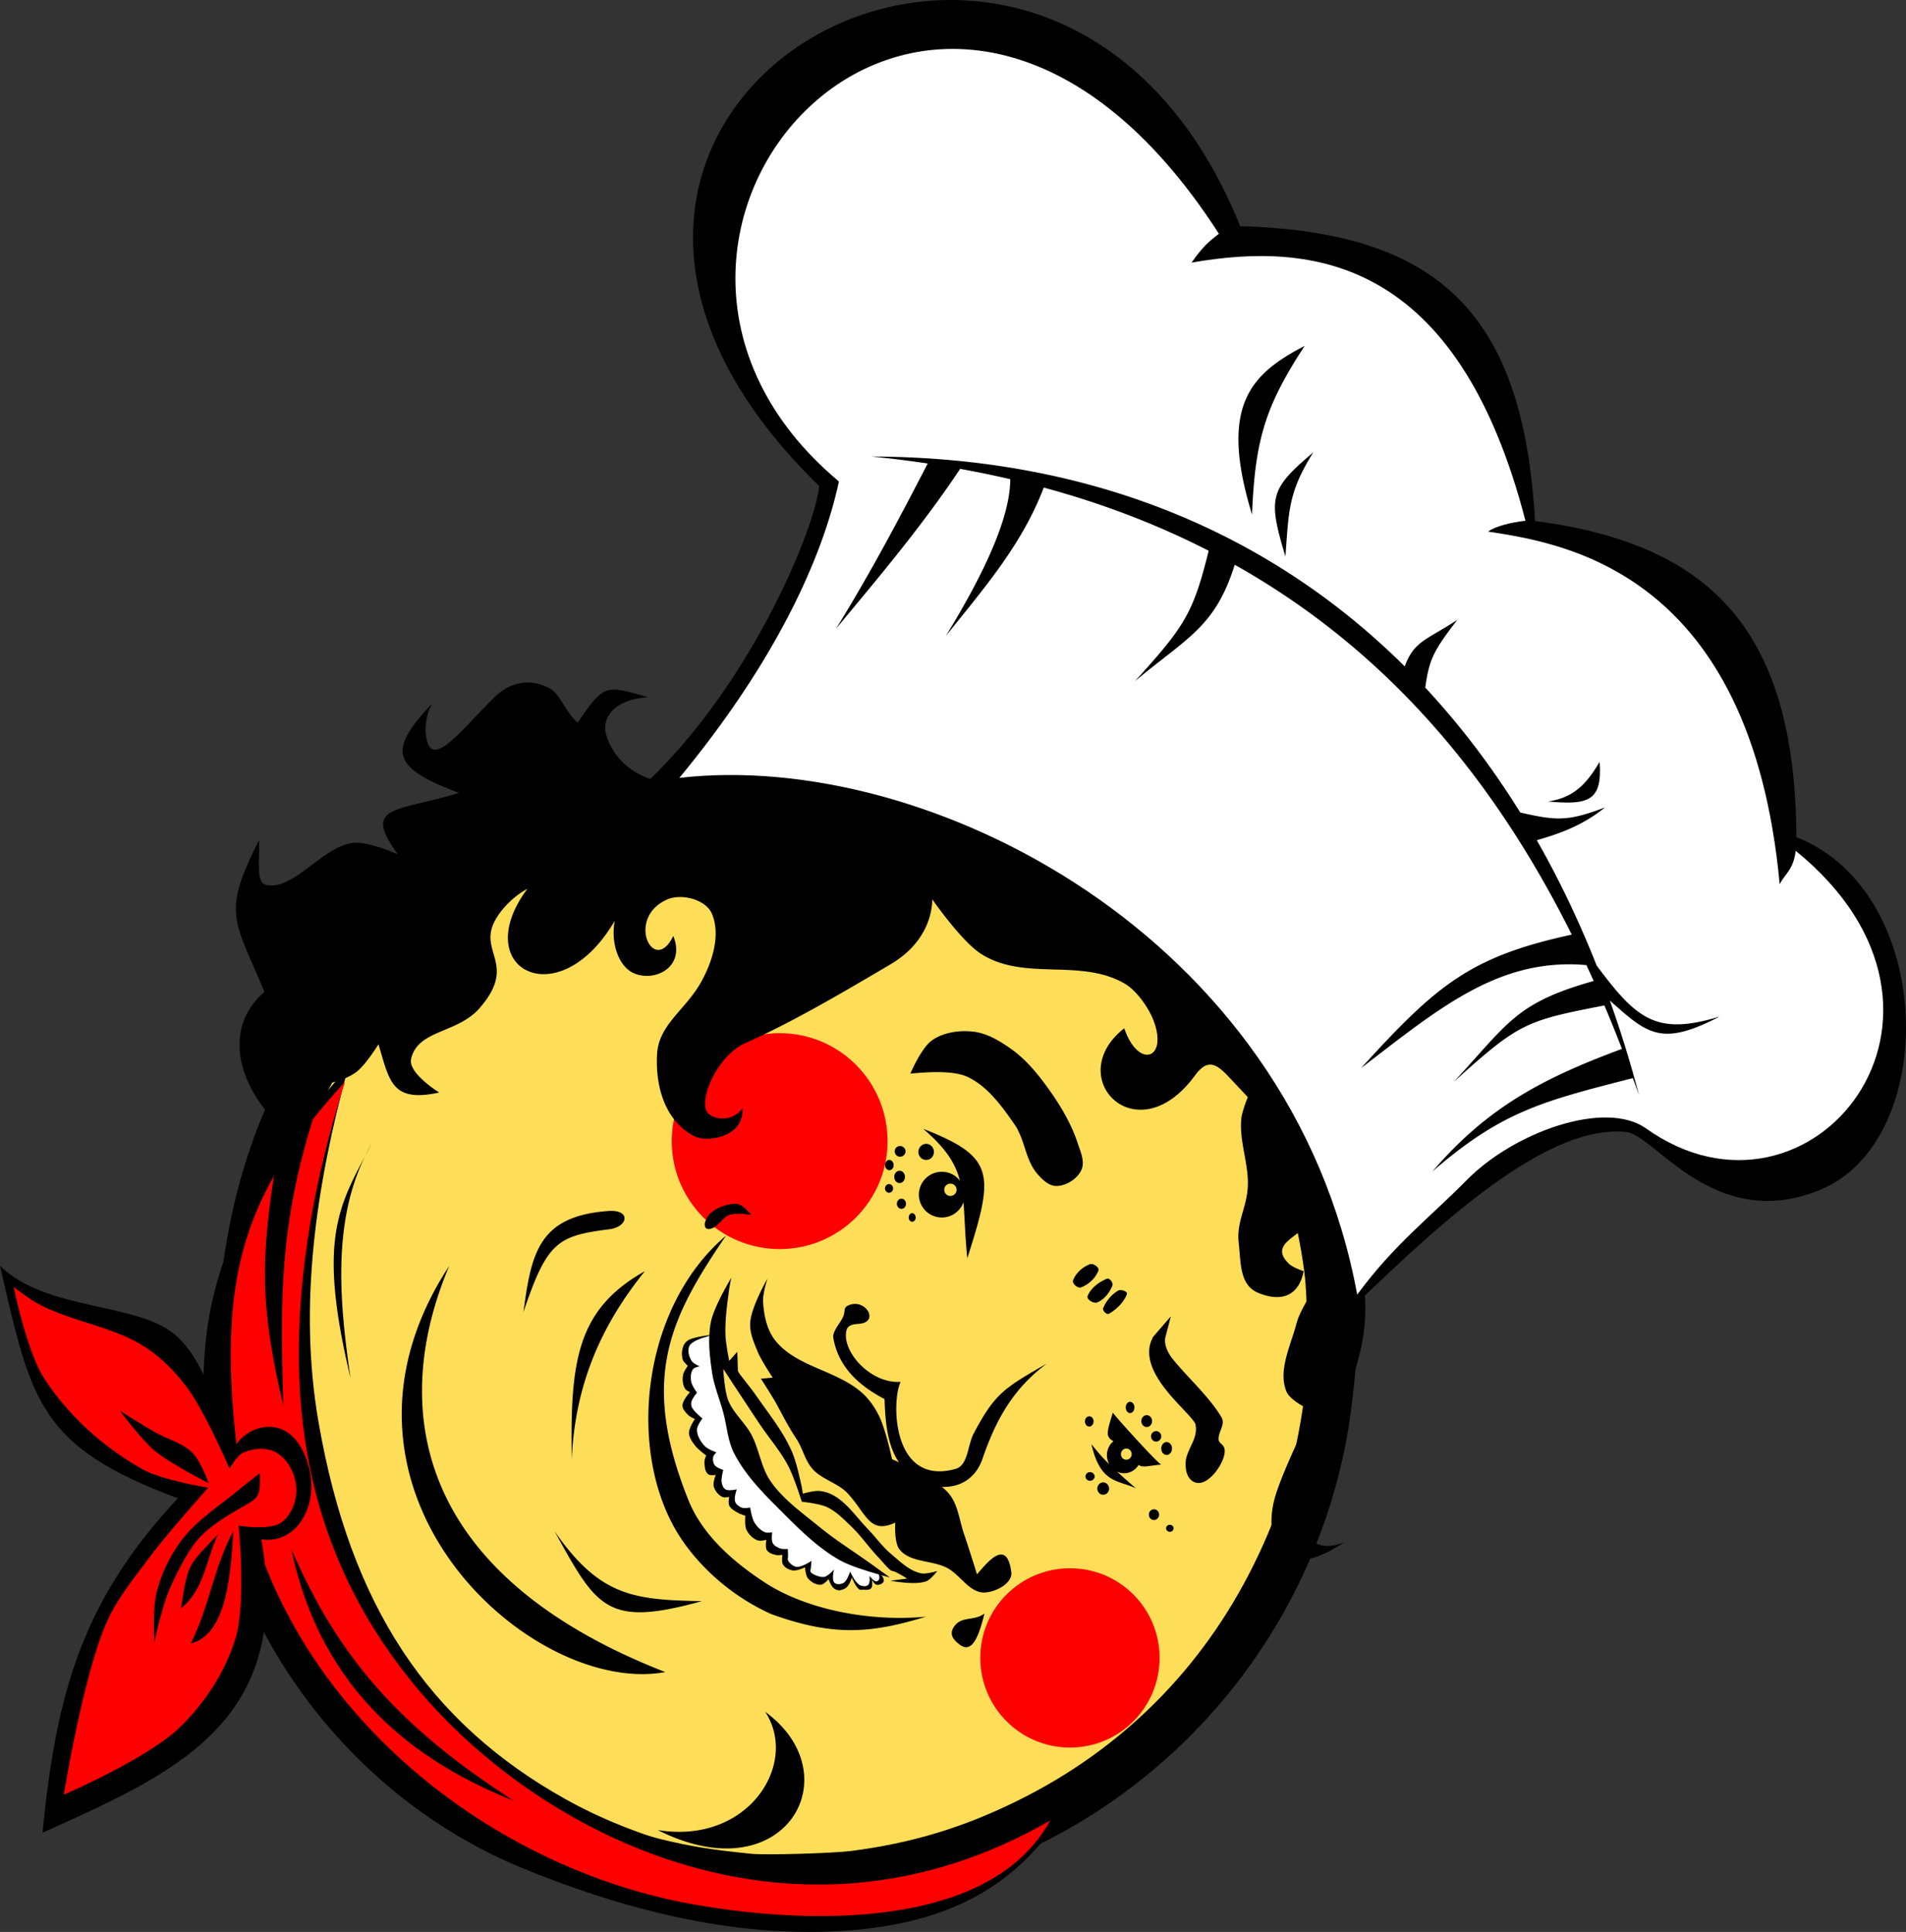
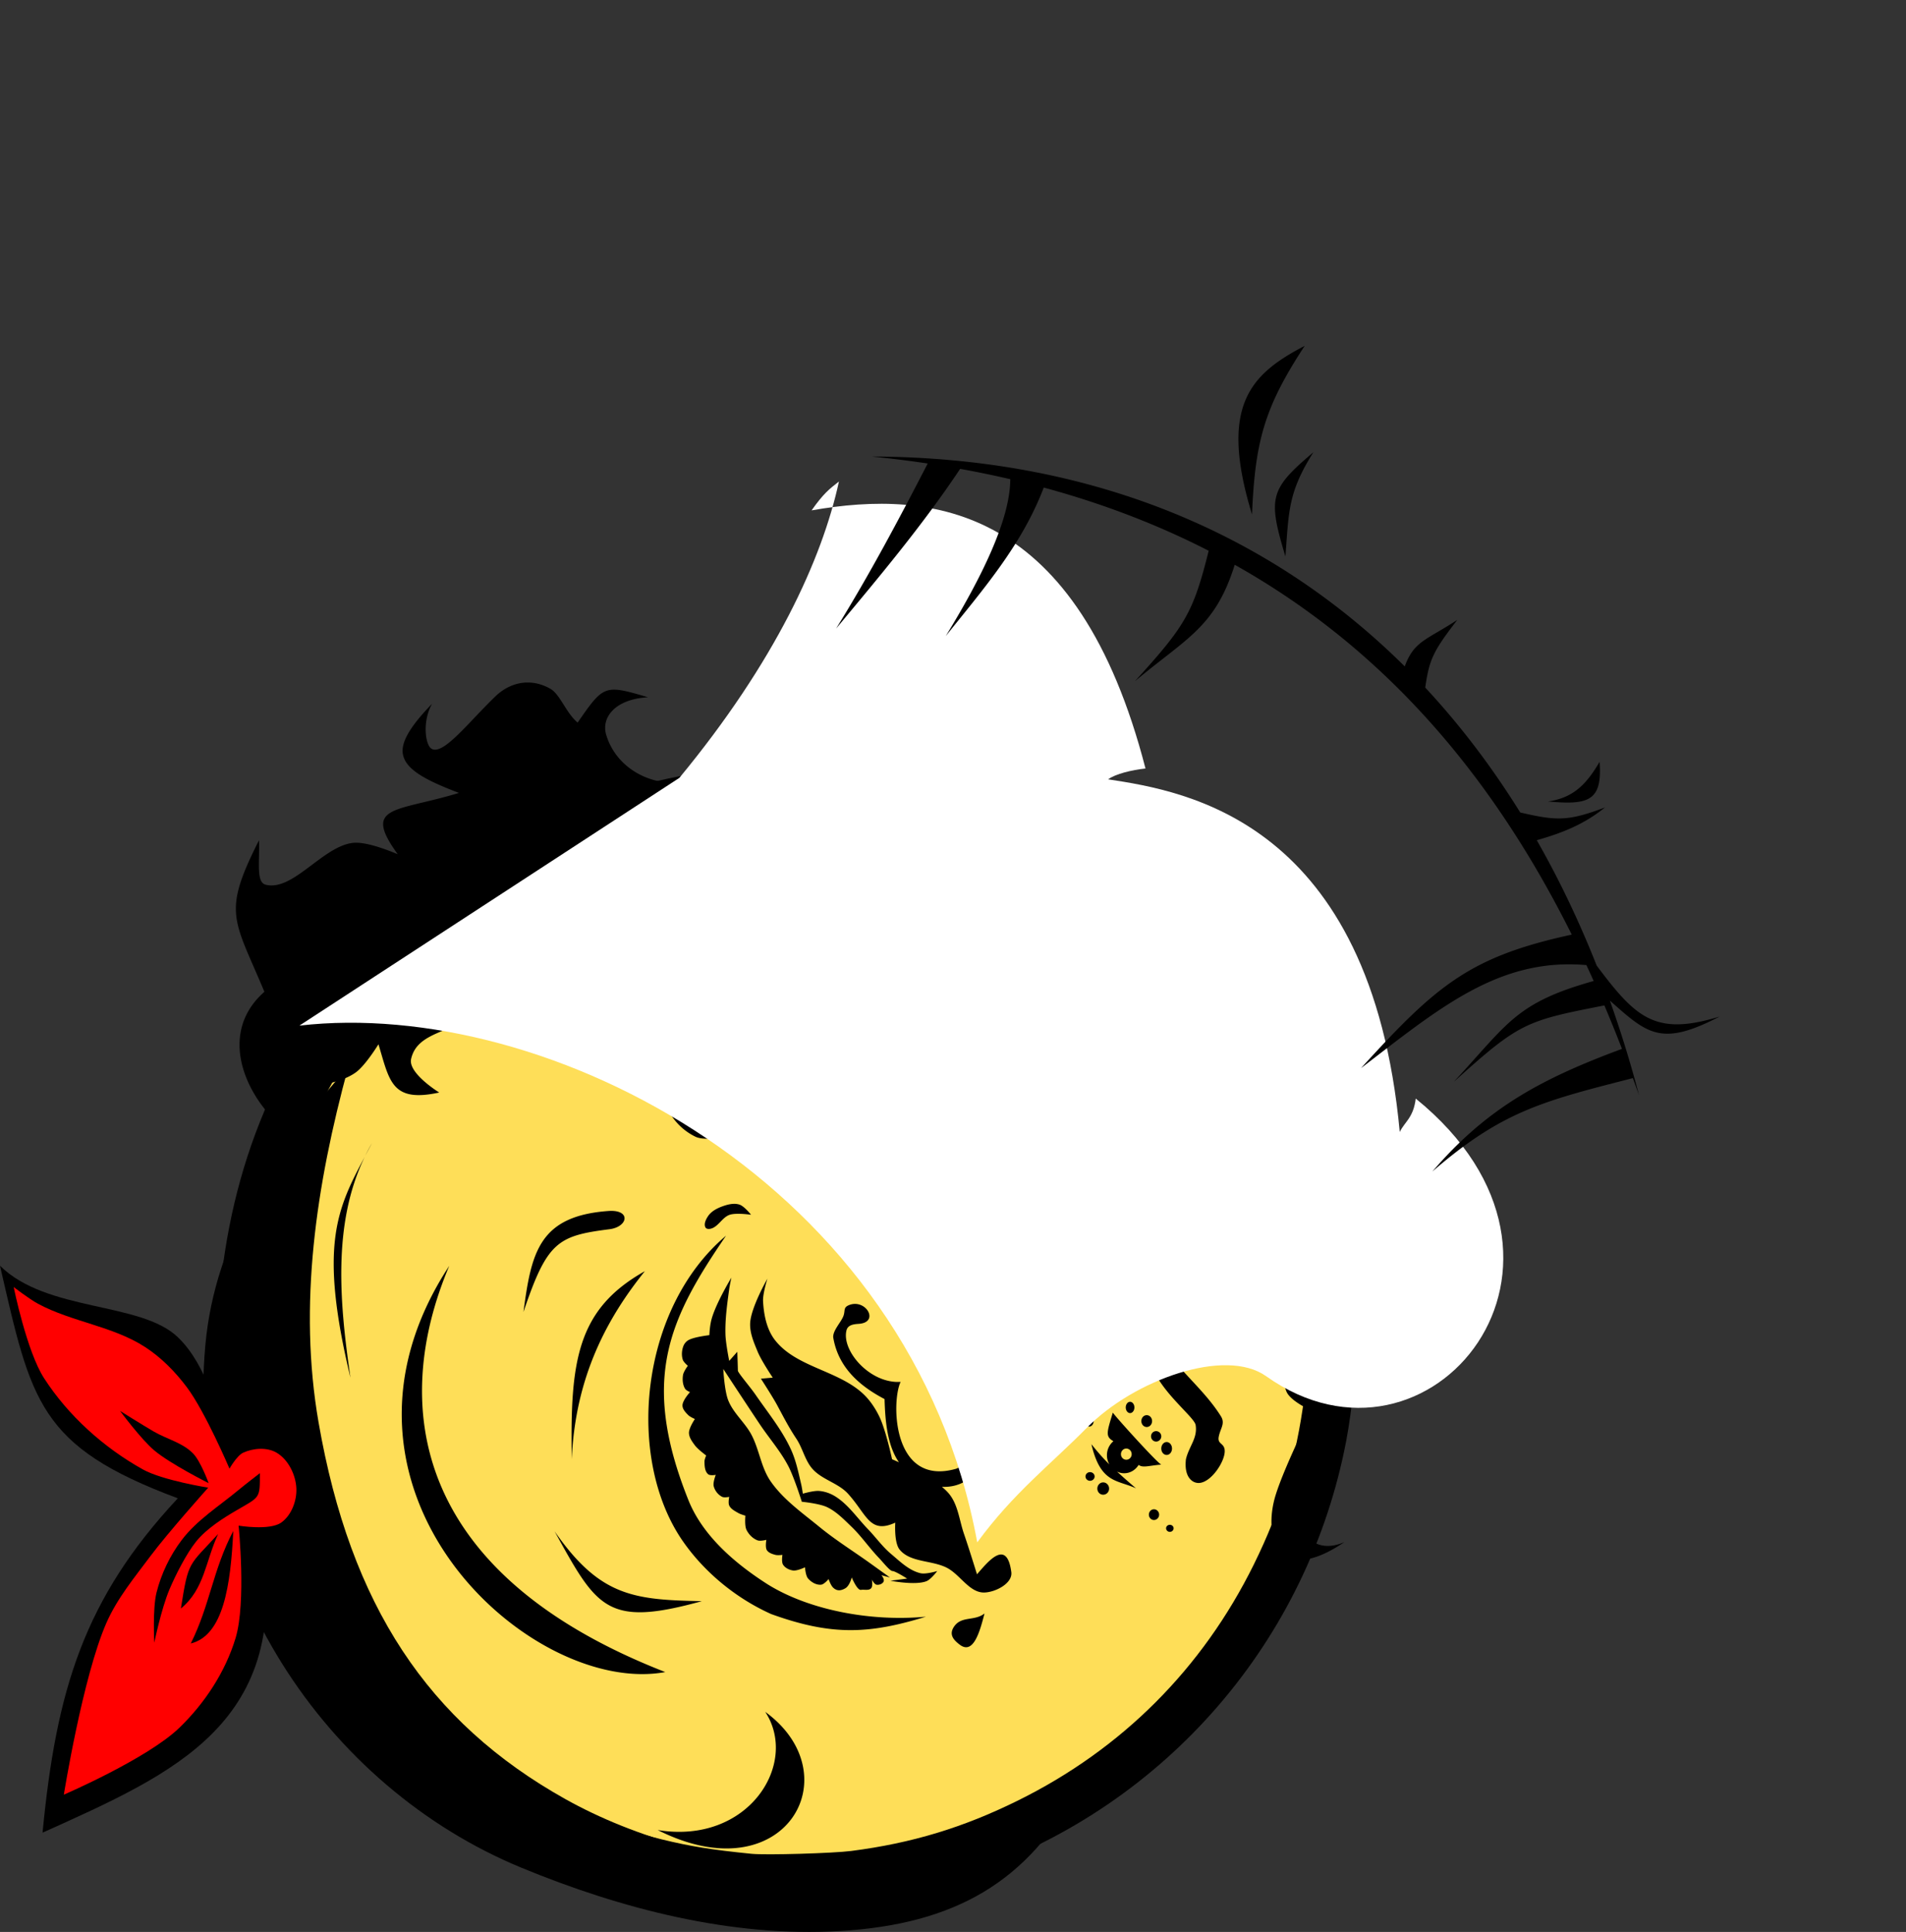
<svg xmlns="http://www.w3.org/2000/svg" width="789.289" height="800" viewBox="0 0 789.289 800">
  <rect x="0" y="0" width="789.289" height="800" fill="#333333" stroke="none" />
  <path d="M553.458 552.847c0 125.366-101.63 226.995-226.995 226.995-125.366 0-226.995-101.629-226.995-226.995s101.629-226.995 226.995-226.995 226.995 101.63 226.995 226.995z" fill="#fede58" />
  <path d="M311.577 787.819c-22.223-2.224-35.24-4.52-50.524-8.91-23.56-6.766-45.399-16.946-66.088-30.806-27.167-18.2-51.14-42.945-68.862-71.078-5.864-9.31-16.081-29.935-20.141-40.661-6.65-17.566-11.474-37.385-13.958-57.346-1.43-11.48-1.595-38.824-.303-49.976 6.556-56.608 29.126-104.046 67.993-142.913 38.867-38.868 86.306-61.437 142.913-67.994 11.152-1.291 38.497-1.126 49.977.303 29.077 3.62 53.533 10.947 78.809 23.615 22.948 11.502 40.13 23.63 57.916 40.881 8.728 8.466 18.971 19.747 18.971 20.893 0 .427.408.933.905 1.124 1.182.454 7.652 9.072 13.88 18.49 18.557 28.06 31.382 61.826 36.094 95.029 1.513 10.664 2.942 27.154 2.942 33.958 0 10.264-2.194 31.35-4.566 43.89-15.708 83.025-74.615 151.175-154.654 178.919-28.375 9.835-66.396 15.075-91.304 12.582zm41.007-21.36c25.019-3.232 46.231-9.65 68.878-20.836 43.105-21.294 76.432-54.621 97.726-97.727 11.256-22.785 17.592-43.796 20.921-69.374 1.602-12.308 1.581-40.575-.038-52.364-6.678-48.598-26.495-89.795-59.563-123.819-48.383-49.782-116.782-72.93-185.91-62.914-70.657 10.238-131.975 55.59-163.04 120.586-22.367 46.801-26.962 100.963-12.834 151.279 20.678 73.638 81.147 132.214 155.215 150.355 11.935 2.924 20.907 4.366 37.318 6.002 5.927.591 33.752-.208 41.327-1.187z" />
-   <path d="M322.88 427.828c-24.678 0-44.703 20.024-44.703 44.703 0 24.679 20.025 44.703 44.704 44.703 24.679 0 44.664-20.024 44.664-44.703 0-24.679-19.985-44.703-44.664-44.703zM443.09 649.397c-20.508 0-37.15 16.602-37.15 37.11 0 20.507 16.642 37.149 37.15 37.149s37.11-16.642 37.11-37.15c0-20.507-16.602-37.11-37.11-37.11z" fill="red" />
  <path d="M218.21 282.62c-5.116.097-9.652 2.453-13.006 5.685-11.505 11.088-21.888 24.875-26.635 21.651-2.44-1.657-3.773-11.258.35-18.535-7.697 7.962-12.512 14.747-12.188 19.937.438 7.028 9.265 11.611 23.325 16.978-26.158 7.979-40.2 4.926-25.35 25.389-6.064-2.537-13.69-5.148-18.34-4.712-12.563 1.177-25.036 20.274-36.37 17.328-3.943-1.024-2.458-9.015-2.727-18.418-15.364 30.376-10.504 32.288 2.22 62.771-18.335 16.088-9.418 40.235 5.374 54.283 0-2.226-3.656-8.432-1.363-11.566 3.659-5 12.297-1.904 18.263-3.582 5.331-1.5 11.082-2.526 15.576-5.763 4.045-2.915 9.384-11.643 9.384-11.643 4.61 15.205 5.362 24.283 25.156 19.976 0 0-12.946-7.975-11.643-13.863 2.708-12.245 19.107-10.456 28.348-21.066 14.462-16.605 1.968-22.175 5.023-32.944 1.625-5.726 8.06-12.94 14.797-16.471-24.7 33.1 12.96 53.115 36.176 13.2-1.788 8.942 1.494 18.918 7.866 21.729 8.857 3.907 21.584-2.68 16.355-15.42-8.02 16.747-20.005-7.457-2.493-15.11 5.958-2.602 16.035-.004 18.536 5.998 3.635 8.723.165 19.723-4.4 27.998-6.456 11.7-17.647 17.713-18.341 30.022-.797 14.119 3.683 28.283 15.887 34.229 4.51 2.197 20.198.598 19.47-11.838-4.613 6.621-14.048 4.603-15.186.506-1.96-7.056 6.136-22.884 16.16-27.336 20.153-8.95 41.318-21.519 60.318-32.71 13.853-8.158 17.18-19.638 17.328-26.907 0 0 11.953 17.256 20.094 22.507 17.901 11.55 41.05 1.693 59.5 12.344 4.909 2.834 9.79 9.722 11.877 14.992 6.429 16.236-6.088 20.754-11.994 3.544-25.844 20.24 5.088 52.578 29.283 19.548 5.612-7.662 9.331-4.421 14.68 1.285l7.204 7.671s-2.374 5.797-2.686 8.878c-.986 9.73 3.467 19.503 2.609 29.244-.73 8.285-4.632 13.893-3.7 22.157.947 8.395.318 17.6 8.139 20.794 10.308 4.21 16.903.571 18.769-8.995 0 0-4.504-1.485-6.192-3.154-8.33-8.234 4.73-10.94 7.399-16.627 3.098-6.602 3.232-13.162 3.232-13.162 2.021 8.16 1.688 9.246 2.18 29.633.24 9.902-7.379 16.492-9.656 25.194-2.385 9.11-7.678 19.254-4.09 27.96 1.697 4.114 10.67 8.021 10.67 8.021s-11.337 22.65-15.108 34.696c-5.447 17.397.966 38.307 28.465 19.587-10.8 4.87-20.053-1.536-16.9-15.11 7.054-30.37 29.495-56.046 24.921-90.808l-4.439-33.8-8.021-41.86-26.713-44.509-74.765-55.178-80.411-39.33s-48.463-4.214-71.222-3.27c-4.871.202-5.527 5.871-10.708 7.788-14.102 5.215-32.588-2.008-37.46-18.146-2.173-7.196 3.684-14.85 17.328-15.576-18.114-5.351-18.328-5.15-29.167 10.475-4.86-4.062-7.24-11.712-11.331-14.019-3.328-1.877-6.588-2.628-9.657-2.57zm180.487 144.39c-4.464.121-8.986 1.232-12.578 3.66-4.579 3.096-9.112 13.863-9.112 13.863 1.574 0 16.188-1.922 23.287 1.246 8.534 3.808 14.475 12.155 19.82 19.82 4.295 6.16 4.49 14.784 9.424 20.444 2.045 2.347 4.752 5.058 7.865 5.062 4.103.005 8.676-2.895 10.397-6.62 1.6-3.46-.392-7.714-1.596-11.331-2.878-8.642-7.803-16.572-13.2-23.91-4.045-5.497-8.616-10.835-14.175-14.796-4.701-3.35-9.997-6.58-15.732-7.243a31.047 31.047 0 00-4.4-.195zm-16.394 40.42c9.37 8.016 13.345 14.278 15.226 21.495a9.46 9.46 0 00-7.516-3.7c-5.239 0-9.501 4.239-9.501 9.463 0 5.224 4.262 9.462 9.501 9.462a9.521 9.521 0 008.957-6.27c.553 6.245.628 13.574 1.596 23.17 11.115-34.896 11.7-41.925-18.263-53.62zm-228.305 5.997a81.416 81.416 0 00-2.726 5.1c.898-1.687 1.787-3.307 2.726-5.1zm229.551.233c-1.782 0-3.232 1.506-3.232 3.35 0 1.842 1.45 3.309 3.232 3.309 1.782 0 3.193-1.467 3.193-3.31s-1.41-3.349-3.193-3.349zm-10.825.896c-1.229 0-2.22.99-2.22 2.22 0 1.228.991 2.219 2.22 2.219s2.259-.99 2.259-2.22c0-1.229-1.03-2.22-2.259-2.22zm-221.647 4.4c-11.572 21.756-19.069 36.833-5.958 91.51-4.373-30.241-7.62-63.57 5.958-91.51zm217.208 1.363c-.983 0-1.791.974-1.791 2.142 0 1.167.808 2.102 1.79 2.102.984 0 1.792-.935 1.792-2.102 0-1.168-.808-2.142-1.791-2.142zm4.244 4.478c-1.229 0-2.22 1.118-2.22 2.531s.991 2.57 2.22 2.57c1.23 0 2.22-1.157 2.22-2.57 0-1.413-.99-2.53-2.22-2.53zm21.028 5.335c1.412 0 2.57 1.123 2.57 2.531a2.582 2.582 0 01-2.57 2.57c-1.412 0-2.531-1.162-2.531-2.57a2.515 2.515 0 012.53-2.531zm-25.389.195c-.922 0-1.674.808-1.674 1.79 0 .984.752 1.792 1.674 1.792.922 0 1.674-.808 1.674-1.791 0-.983-.752-1.791-1.674-1.791zm5.14 6.035c-1.044 0-1.908.936-1.908 2.103 0 1.168.864 2.103 1.908 2.103 1.045 0 1.87-.935 1.87-2.103 0-1.167-.825-2.103-1.87-2.103zm-69.664 2.142c-1.467.071-2.962.489-4.322.973-2.267.808-4.67 2.03-6.036 4.011-.949 1.378-1.985 3.454-1.09 4.868.366.578 1.316.605 1.986.467 3.226-.665 4.888-4.789 8.022-5.802 2.787-.901 8.8 0 8.8 0s-2.765-3.549-4.79-4.206c-.824-.267-1.69-.354-2.57-.311zm-50.077 2.92a15.785 15.785 0 00-1.635.04c-28.792 2.081-31.906 17.298-35.163 41.821 9.803-29.106 14.172-31.547 35.591-34.267 7.342-.933 8.845-7.357 1.207-7.594zm124.18.935c-.799 0-1.44.808-1.44 1.791 0 .983.641 1.753 1.44 1.753.8 0 1.441-.77 1.441-1.753 0-.983-.642-1.791-1.44-1.791zm-77.101 9.346c-35.822 30.218-41.676 92.327-17.796 126.594 9.008 12.926 22.114 23.608 36.487 30.062 24.987 9.034 40.452 8.365 64.096 1.09-22.643 2.147-48.225-2.671-65.42-13.318-13.501-8.591-27-20.11-32.943-34.968-20.01-50.023-8.028-74.98 15.576-109.46zm150.932 11.72c-.1.012-.187.046-.273.079-2.992 1.145-5.809 3.657-6.931 6.658-.52 1.388 1.965 3.45 3.349 2.92 3.094-1.184 5.965-3.827 7.126-6.93.452-1.209-1.53-2.717-2.96-2.726-.102-.001-.212-.012-.311 0zm-265.533.74c-60.818 92.854 33.674 178.517 89.446 168.222-104.328-40.696-114.064-109.991-89.446-168.222zm80.996 2.22c-28.197 15.81-30.99 37.41-30.257 77.88 1.427-34.347 14.858-58.748 30.257-77.88zm35.824 2.687s-7.076 11.663-8.45 18.224c-.383 1.832-.566 3.696-.661 5.568-2.85.375-7.186 1.07-8.918 2.22a5.003 5.003 0 00-1.869 2.375c-.65 1.77-.811 3.864-.195 5.647.349 1.007 2.064 2.453 2.064 2.453s-1.748 2.37-1.986 3.777c-.324 1.924-.153 4.157.896 5.802.431.677 1.986 1.324 1.986 1.324s-3.156 3.444-3.115 5.568c.03 1.565 1.335 2.916 2.453 4.011.736.721 2.687 1.558 2.687 1.558s-2.502 3.67-2.453 5.763c.043 1.89 1.322 3.624 2.453 5.14 1.255 1.684 4.673 4.206 4.673 4.206s-.709 1.607-.701 2.453c.016 1.854.114 4.17 1.557 5.335.81.654 3.115.233 3.115.233s-1.238 3.134-.856 4.673c.457 1.844 1.831 3.616 3.543 4.44.87.417 2.882 0 2.882 0s-.507 2.509 0 3.582c.697 1.477 2.366 2.292 3.777 3.115.892.52 2.92 1.09 2.92 1.09s-.4 4.055.429 5.802c.922 1.943 2.652 3.703 4.673 4.44 1.117.406 3.582-.234 3.582-.234s-.55 3.045.195 4.244c.718 1.157 2.265 1.641 3.582 1.986.933.245 2.882 0 2.882 0s-.466 2.872.234 4.011c.852 1.388 2.59 2.243 4.205 2.453 1.677.218 4.907-1.324 4.907-1.324s.206 3.341 1.207 4.556c1.286 1.563 3.437 2.838 5.451 2.648 1.293-.122 3.116-2.336 3.116-2.336s.815 2.555 1.908 3.582c1.545 1.454 3.192 1.306 5.023.234 1.79-1.049 2.648-4.478 2.648-4.478s2.22 5.363 3.777 5.14c1.558-.223 3.268.378 4.244-.662.816-.869.312-3.582.312-3.582s.98 1.918 1.908 2.102c1.09.217 2.682-.375 2.998-1.44.218-.73-.3-1.672-.934-2.493 1.998.551 3.504.935 3.504.935s-5.347-3.84-8.021-5.763c-7.036-5.059-14.441-9.657-21.145-15.148-7.145-5.852-14.988-11.333-20.249-18.925-3.977-5.74-4.683-13.198-7.982-19.353-2.702-5.04-7.497-8.887-9.58-14.213-1.585-4.055-2.024-12.928-2.024-12.928s10.053 15.33 15.147 22.935c3.893 5.812 8.573 11.123 11.8 17.329 2.414 4.644 5.568 14.72 5.568 14.72s7.214.694 10.436 2.219c3.863 1.829 6.915 5.031 10.007 7.982 4.144 3.956 7.411 8.789 11.37 12.929 1.85 1.933 4.651 5.568 5.764 5.568 1.112 0 6.036 3.115 6.036 3.115l-6.893.896s10.246 2.003 14.875.195c1.906-.745 4.478-4.206 4.478-4.206s-4.632 1.414-6.892.896c-4.752-1.091-8.535-4.884-12.266-8.022-3.574-3.006-6.294-6.884-9.54-10.241-4.448-4.6-8.148-10.226-13.59-13.59-1.996-1.233-4.321-2.036-6.66-2.22-2.248-.176-6.697 1.13-6.697 1.13s-.37-2.531-.662-3.778c-1.143-4.891-2.154-9.919-4.245-14.486-3.75-8.193-9.566-15.282-14.68-22.702-2.349-3.407-7.32-9.117-7.32-10.007 0-.89-.234-7.788-.234-7.788l-3.35 3.777s-1.447-7.234-1.557-10.903c-.189-6.323.705-12.618 1.558-18.886.214-1.571.895-4.673.895-4.673zm155.722.39a.563.563 0 00-.195.038c-3.295 1.366-6.644 3.82-7.983 7.126-.603 1.492 2.525 3.303 4.011 2.687 2.87-1.19 5.065-4.052 6.23-6.931.401-.99-.776-2.794-1.83-2.92a1.33 1.33 0 00-.233 0zm-140.807.038s-6.74 11.746-7.126 18.263c-.245 4.13 1.538 8.168 3.115 11.994 1.57 3.81 6.23 10.708 6.23 10.708l-4.906.429s4.85 7.475 6.697 10.903c2.802 5.2 4.759 9.094 8.022 14.018 2.603 3.928 3.527 8.94 6.659 12.461 3.965 4.459 10.663 5.829 14.68 10.241 7.84 8.613 8.937 16.874 19.587 11.994 0 0-.571 8.217 1.791 11.137 4.402 5.439 13.365 4.354 19.587 7.554 5.525 2.842 9.367 10.454 15.576 10.241 4.656-.16 11.706-3.831 11.098-8.45-1.908-14.51-10.148-3.648-14.213.896 0 0-3.462-11.186-5.374-16.705-1.944-5.611-2.44-12.096-6.23-16.667-.787-.948-1.779-1.908-2.92-2.842 7.06.347 13.8-3.133 16.744-11.41 5.734-16.79 12.923-29.289 26.674-39.602-17.711 10.146-21.483 12.375-30.257 28.933-2.578 4.865-2.246 13.215-7.554 14.68-26.235 7.242-26.587-28.03-22.702-36.058-12.763.83-24.78-13.11-22.352-21.573.675-2.014 2.865-2.314 4.984-2.453 7.796-.513 4.114-8.368-1.635-8.256a6.701 6.701 0 00-2.57.584c-2.32 1.021-1.23 2.34-2.22 4.673-1.088 2.566-4.28 5.784-4.127 8.567 2.096 12.776 11.35 20.388 21.26 25.584.255 9.005 1.13 19.209 5.959 26.167-1.753-.783-2.843-1.246-2.843-1.246s-2.607-12.233-5.335-17.795c-1.685-3.438-3.894-6.74-6.697-9.346-10.434-9.702-27.753-10.979-36.487-22.235-3.423-4.412-4.604-10.467-4.907-16.043-.171-3.167 1.792-9.346 1.792-9.346zm146.375 4.712c-.425-.02-.81.03-1.09.195-2.763 1.622-5.055 4.34-6.23 7.32-.408 1.035 1.494 2.822 2.453 2.259 3.129-1.838 6.028-4.646 7.36-8.022.358-.908-1.215-1.69-2.493-1.752zm20.716 10.864l-7.32 8.45c-8.23 14.753 16.57 31.857 17.562 36.487.91 5.555-2.719 8.773-4.011 14.252-.863 7.54 2.787 10.026 5.568 9.813 4.818-.368 10.134-8.237 10.475-12.694.31-4.05-3.12-2.978-2.453-6.464.667-3.486 2.773-5.438.896-8.45-5.521-8.858-13.46-15.671-20.016-23.793-2.003-2.482-3.732-6.065-2.92-9.15l2.22-8.45zm-16.9 35.397c-.983 0-1.79 1.046-1.79 2.336 0 1.29.807 2.337 1.79 2.337.984 0 1.792-1.046 1.792-2.337 0-1.29-.808-2.336-1.792-2.336zm-7.126 4.439c-2.567 8.393-3.131 9.922.234 11.877a7.528 7.528 0 00-2.687 5.802c0 1.4.37 2.694 1.013 3.816-2.804-2.77-4.948-5.25-7.438-8.372 3.776 16.261 10.616 14.676 18.458 18.263a266.744 266.744 0 01-7.866-6.932c.906.44 1.896.701 2.96.701 2.517 0 4.728-1.394 5.996-3.465 1.792 1.342 4.252.274 9.385-.117-1.519-.484-20.324-21.304-20.055-21.573zm14.019 1.09c-1.23 0-2.22 1.09-2.22 2.454 0 1.362.99 2.453 2.22 2.453 1.229 0 2.22-1.09 2.22-2.453 0-1.363-.991-2.454-2.22-2.454zm-23.793.468c-.983 0-1.79.935-1.79 2.102 0 1.168.807 2.142 1.79 2.142.984 0 1.792-.974 1.792-2.142 0-1.167-.808-2.102-1.792-2.102zm27.687 6.152c-1.168 0-2.103.95-2.103 2.142s.935 2.18 2.103 2.18c1.167 0 2.142-.988 2.142-2.18a2.146 2.146 0 00-2.142-2.142zm4.361 4.517c-1.229 0-2.22 1.21-2.22 2.687 0 1.478.991 2.648 2.22 2.648s2.22-1.17 2.22-2.648c0-1.478-.991-2.687-2.22-2.687zm-16.705 2.687c1.224 0 2.22 1.055 2.22 2.336 0 1.282-.996 2.298-2.22 2.298-1.225 0-2.22-1.016-2.22-2.298 0-1.281.995-2.336 2.22-2.336zm-15.031 9.774c-1.045 0-1.87.808-1.87 1.791 0 .983.825 1.792 1.87 1.792 1.045 0 1.908-.809 1.908-1.792s-.863-1.791-1.908-1.791zm5.452 4.245c-1.352 0-2.415 1.156-2.415 2.57 0 1.413 1.063 2.53 2.415 2.53 1.351 0 2.453-1.117 2.453-2.53 0-1.414-1.102-2.57-2.453-2.57zm21.027 11.136c-1.167 0-2.103.991-2.103 2.22s.936 2.22 2.103 2.22c1.168 0 2.142-.991 2.142-2.22s-.974-2.22-2.142-2.22zm6.581 6.425c-.86 0-1.558.642-1.558 1.441 0 .8.698 1.48 1.558 1.48.86 0 1.558-.68 1.558-1.48 0-.799-.698-1.44-1.558-1.44zm-254.785 2.687c17.557 31.804 21.604 39.821 60.98 28.933-28.263-.539-42.24-1.983-60.98-28.933zm178.034 34.034c-4.186 3.314-9.627.853-12.694 5.568-2.06 3.167-.183 5.367 2.453 7.36 5.676 4.292 8.332-5.535 10.241-12.928zm-90.808 40.731c14.1 21.424-6.962 55.104-44.509 48.948 52.596 26.566 80.41-22.815 44.509-48.948z" />
-   <path d="M293.715 553.176c-.22 5.004.396 10.085 1.129 15.03.847 5.715 3.159 11.131 4.673 16.706 1.527 5.625 1.818 11.713 4.478 16.9 5.049 9.845 13.315 17.766 21.144 25.584 6.936 6.925 14.11 13.905 22.663 18.69 4.138 2.316 11.377 4.545 16.122 5.88.191.667.334 1.414.155 1.909-.17.471-.667.973-1.168.973-1.213.003-2.843-2.297-2.843-2.297s.372 2.934-.584 3.777c-.85.751-2.372.584-3.387.078-2.071-1.033-4.05-5.646-4.05-5.646s-1.135 3.772-2.687 4.673c-1.09.632-2.868.873-3.777 0-1.338-1.286-.195-5.53-.195-5.53s-2.505 2.923-4.244 3.115c-2.014.223-5.791-1.563-5.569-2.453.223-.89.467-4.244.467-4.244s-4.214 2.936-6.464 2.453c-1.538-.33-3.571-2.237-3.348-3.35.222-1.112 0-4.01 0-4.01s-2.136.158-3.116-.195c-1.2-.432-2.503-1.1-3.115-2.22-.712-1.302-.234-4.477-.234-4.477s-1.98.345-2.881 0c-1.863-.715-3.382-2.318-4.44-4.011-1.143-1.832-1.79-6.23-1.79-6.23s-2.438.43-3.544 0c-1.125-.438-2.273-1.28-2.687-2.415-.59-1.616.662-5.14.662-5.14s-3.336.799-4.673 0c-.94-.561-1.359-1.804-1.557-2.881-.312-1.692.662-5.14.662-5.14s-2.744-.885-3.544-1.987c-.666-.918-.882-2.235-.662-3.348.156-.787 1.324-1.986 1.324-1.986s-3.45-1.19-4.673-2.454c-1.777-1.834-3.34-4.338-3.349-6.892-.005-1.725 2.259-4.673 2.259-4.673s-3.683-2.85-4.478-4.906c-.268-.692-.205-1.507 0-2.22.386-1.345 2.22-3.543 2.22-3.543s-2.143-2.936-2.415-4.673c-.267-1.71-.224-3.787.857-5.14.602-.754 2.687-1.09 2.687-1.09s-2.636-1.128-3.35-2.26c-1.118-1.774-1.82-4.347-.895-6.23.934-1.899 5.3-3.343 8.217-4.127z" fill="#fff" />
-   <path d="M264.334 327.147c45.028-40.165 73.207-107.836 74.895-125.874C177.692 44.13 435.089-101.12 513.563 93.652c82.513 2.373 117.295 36.398 122.097 122.097 74.266 9.66 107.722 46.668 108.252 130.908 58.04 22.783 59.483 125.889 9.599 146.151-43.666 17.737-67.996-22.737-80.089-24.054-35.552-3.872-85.164 45.911-116.118 75.21-2.198-74.363-52.25-124.358-99.326-157.607-52.161-36.841-119.212-53.122-193.644-59.21z" />
-   <path d="M281.327 322.112c39.592-47.935 59.161-90.63 66.083-122.727C226.137 97.92 388.862-83.447 504.752 96.798c-4.012 3.121-6.432 5.002-11.328 11.958 50.304-8.845 110.18-1.77 138.276 106.888-5.618.598-12.426 2.219-15.474 4.479 32.07 4.894 108.748 17.057 120.763 146.044 2.049-4.281 5.643-5.825 6.624-13.846 83.383 67.72 5.92 163.217-61.964 114.959-16.928-12.034-54.66 1.48-74.247 21.366-15.126 15.358-30.252 26.82-45.377 47.45-27.428-149.2-178.205-225.81-280.698-213.984z" fill="#fff" />
+   <path d="M281.327 322.112c39.592-47.935 59.161-90.63 66.083-122.727c-4.012 3.121-6.432 5.002-11.328 11.958 50.304-8.845 110.18-1.77 138.276 106.888-5.618.598-12.426 2.219-15.474 4.479 32.07 4.894 108.748 17.057 120.763 146.044 2.049-4.281 5.643-5.825 6.624-13.846 83.383 67.72 5.92 163.217-61.964 114.959-16.928-12.034-54.66 1.48-74.247 21.366-15.126 15.358-30.252 26.82-45.377 47.45-27.428-149.2-178.205-225.81-280.698-213.984z" fill="#fff" />
  <path d="M540.283 143.215c-22.39 11.693-35.614 24.686-21.806 69.858 1.257-30.871 5.375-44.752 21.806-69.858zm3.583 44.08c-18.123 15.335-18.89 18.777-11.566 43.145 1.43-18.938 1.107-26.49 11.566-43.145zm-182.902 1.752a482.394 482.394 0 0123.208 2.882c-11.953 23.168-24.174 46.159-37.927 68.34 17.89-21.47 35.842-42.82 51.362-66.12a425.64 425.64 0 0120.755 4.283c-.05 16.843-12.006 40.937-26.713 64.952 15.668-19.586 31.574-37.8 40.575-61.487 24.918 6.745 47.618 15.573 68.301 26.168-6.438 25.957-9.89 31.245-30.529 54.01 21.384-17.916 33.227-22.273 41.316-48.208 64.07 35.982 108.016 89.907 139.561 153.152-42.317 9.167-56.076 21.057-87.265 55.294 32.493-24.91 57.123-45.826 93.34-42.678a539.403 539.403 0 012.998 6.581c-32.364 9.119-35.316 17.415-57.943 41.783 27.2-24.535 29.717-25.287 62.382-31.659a592.012 592.012 0 017.282 17.99c-33.618 12.452-56.008 24.593-78.503 50.779 28.733-24.894 45.608-29.111 83.02-38.668.842 2.312 1.712 4.643 2.531 6.97a483.614 483.614 0 00-12.071-39.095c15.574 13.857 21.207 19.233 45.482 6.62-26.615 8.203-34.666.644-50.934-21.106-7.23-18.28-15.498-35.612-24.805-51.907 10.357-2.945 19.488-6.483 28.232-13.551-15.278 5.703-19.802 5.61-35.085 2.063-11.668-18.809-24.799-36.1-39.33-51.712 1.66-11.658 3.248-15.02 13.279-28.037-12.545 8.269-17.924 8.667-21.768 19.275-55.25-54.857-129.397-86.647-220.75-86.914zM662.4 315.486c-5.341 9.077-10.697 14.889-21.378 16.393 16.645 1.517 22.614-.036 21.378-16.393z" />
  <g>
    <path d="M85.03 557.098c-8.69 96.47 49.775 182.802 130.838 216.285 41.382 17.093 87.03 28.859 131.729 26.256 47.41-2.76 78.192-20.032 99.241-60.078 3.838-7.301 9.53-9.41 9.53-13.387-65.102 65.877-165.434 50.616-222.258 18.809-56.824-31.808-89.023-80.163-102.194-156-8.421-48.488-1.109-97.844 12.302-147.147-31.046 34.712-55.191 70.882-59.189 115.262z" />
-     <path d="M142.866 447.985c-42.06 46.03-53.88 81.024-44.098 157.113 11.341 88.215 87.805 159.85 175.636 180.857 30.053 7.188 130.712 22.144 160.488-32.098-104.272 60.184-209.176 7.304-260.557-52.866-49.58-58.06-57.435-124.485-45.944-193.845 5.215-31.48 14.475-59.16 14.475-59.16z" fill="red" />
    <path d="M212.726 745.676c-47.861-30.863-72.85-59.784-92.045-104.16 12.363 59.68 52.492 88.464 92.045 104.16zM117.377 582.355c-9.68-41.096-9.506-60.955-3.147-100.384l15.892-20.297c-14.148 44.554-14.26 75.492-12.745 120.681z" />
    <path d="M17.622 758.892c5.69-59.27 17.274-96.954 56.014-138.46-57.783-21.548-60.66-40.06-73.636-96.293 19.461 19.206 58.25 14.79 73.636 29.58 12.378 11.898 15.524 30.629 23.286 45.944 4.464-9.061 21.089-14.989 28.872 1.927 8.679 18.861-1.886 38.285-17.543 35.835 13.087 75.97-35.966 96.82-90.629 121.467z" />
    <path d="M26.433 743.158s34.577-14.897 47.832-27.692c10.512-10.147 19.06-23.148 23.287-37.133 4.494-14.865 1.259-46.573 1.259-46.573s12.801 2.125 17.622-1.258c4.228-2.968 6.518-9 6.294-14.161-.246-5.629-3.329-11.929-8.182-14.79-3.976-2.345-9.653-1.929-13.846 0-2.636 1.212-5.665 6.608-5.665 6.608s-10.026-23.533-17.622-33.671c-4.804-6.412-10.586-12.318-17.307-16.678-13.383-8.683-30.32-10.384-44.37-17.937-3.589-1.929-10.07-6.923-10.07-6.923s5.387 26.617 12.587 37.762c10.07 15.588 24.701 28.722 40.908 37.762 8.18 4.562 27.063 7.552 27.063 7.552s-16.517 18.426-23.916 28.322c-6.62 8.854-13.816 17.565-18.251 27.692-9.799 22.371-17.623 71.118-17.623 71.118z" fill="red" />
    <path d="M49.716 584.25s8.655 11.711 14.174 16.355c6.697 5.634 22.508 13.551 22.508 13.551s-3.237-8.997-6.464-12.305c-4.362-4.47-10.965-5.957-16.355-9.112-4.674-2.735-13.863-8.489-13.863-8.489zm57.904 25.778s-5.929 4.543-8.8 6.932c-8.057 6.701-17.276 12.436-23.598 20.794-4.84 6.398-8.445 13.908-10.397 21.69-1.686 6.721-.935 20.793-.935 20.793s2.88-13.996 6.27-22.04c2.477-5.88 7.022-14.846 11.02-19.82 4.403-5.479 11.454-9.86 16.705-12.928 9.872-5.77 9.735-4.734 9.735-15.42zM96.6 633.977C88.166 650 86.97 664.594 78.999 680.549c13.563-3.318 16.523-24.234 17.6-46.572zm-6.27 1.246c-12.247 13.367-12.282 10.833-15.42 30.84 9.833-8.098 10.143-19.548 15.42-30.84z" />
  </g>
</svg>